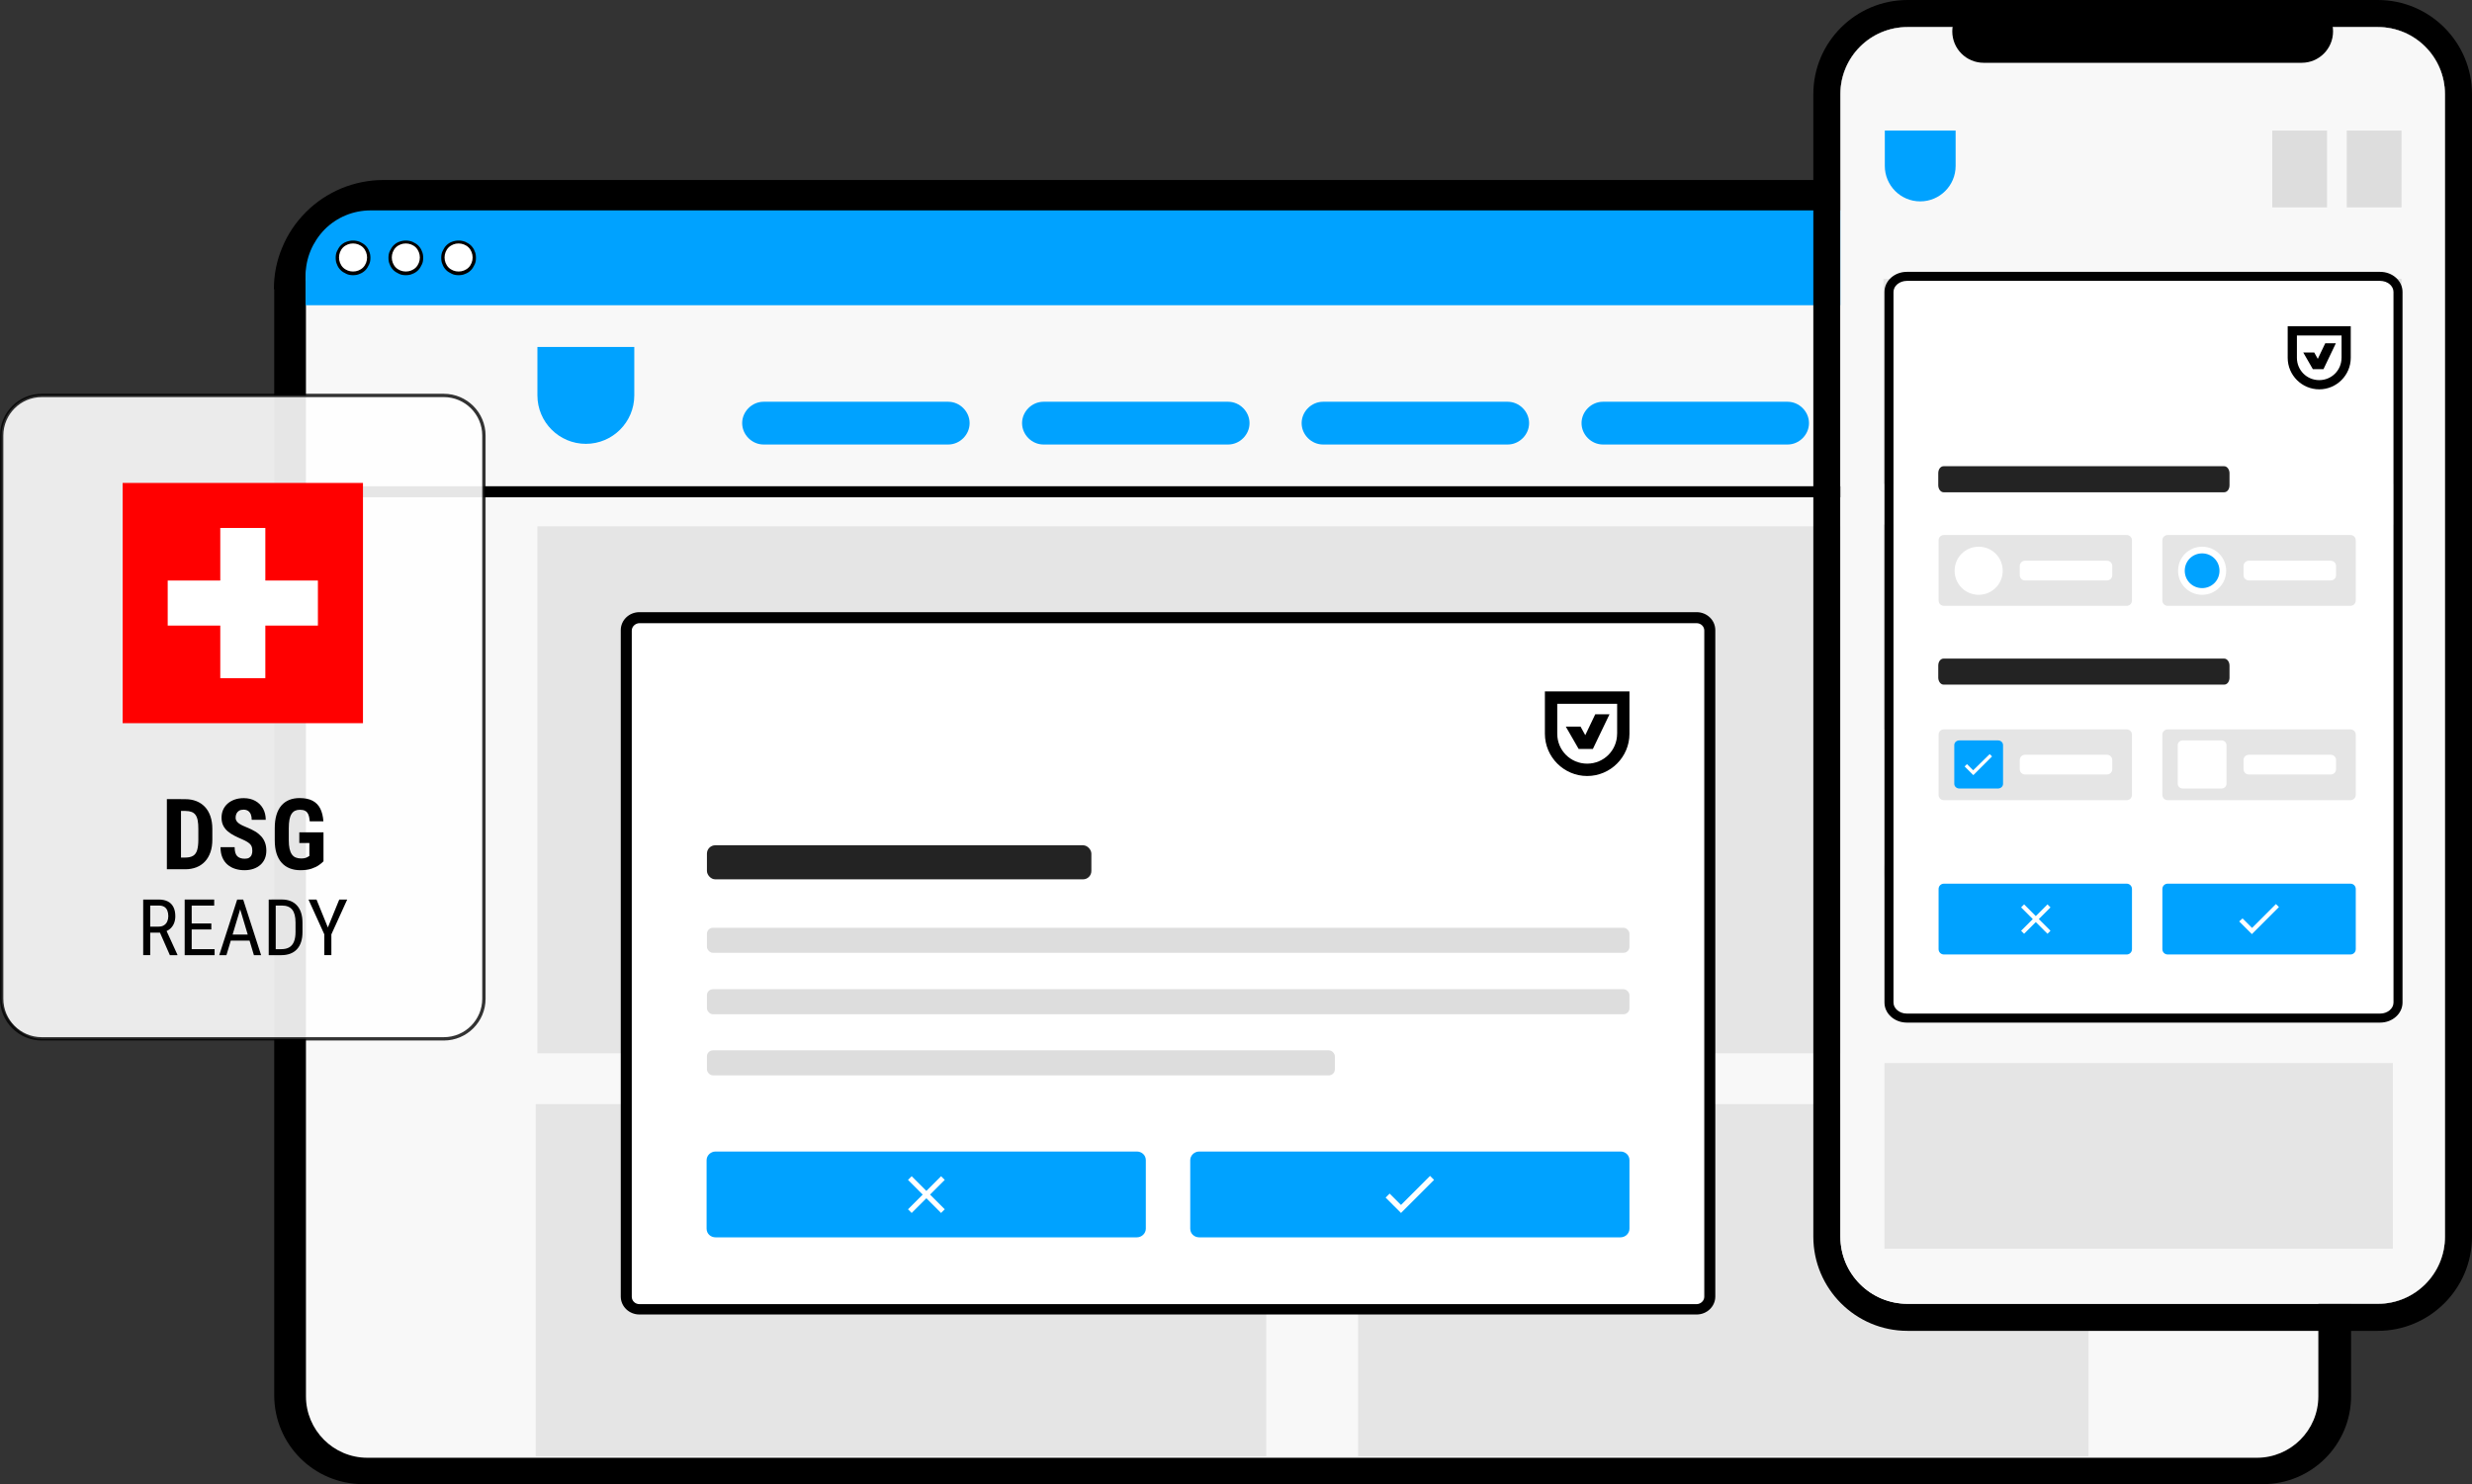
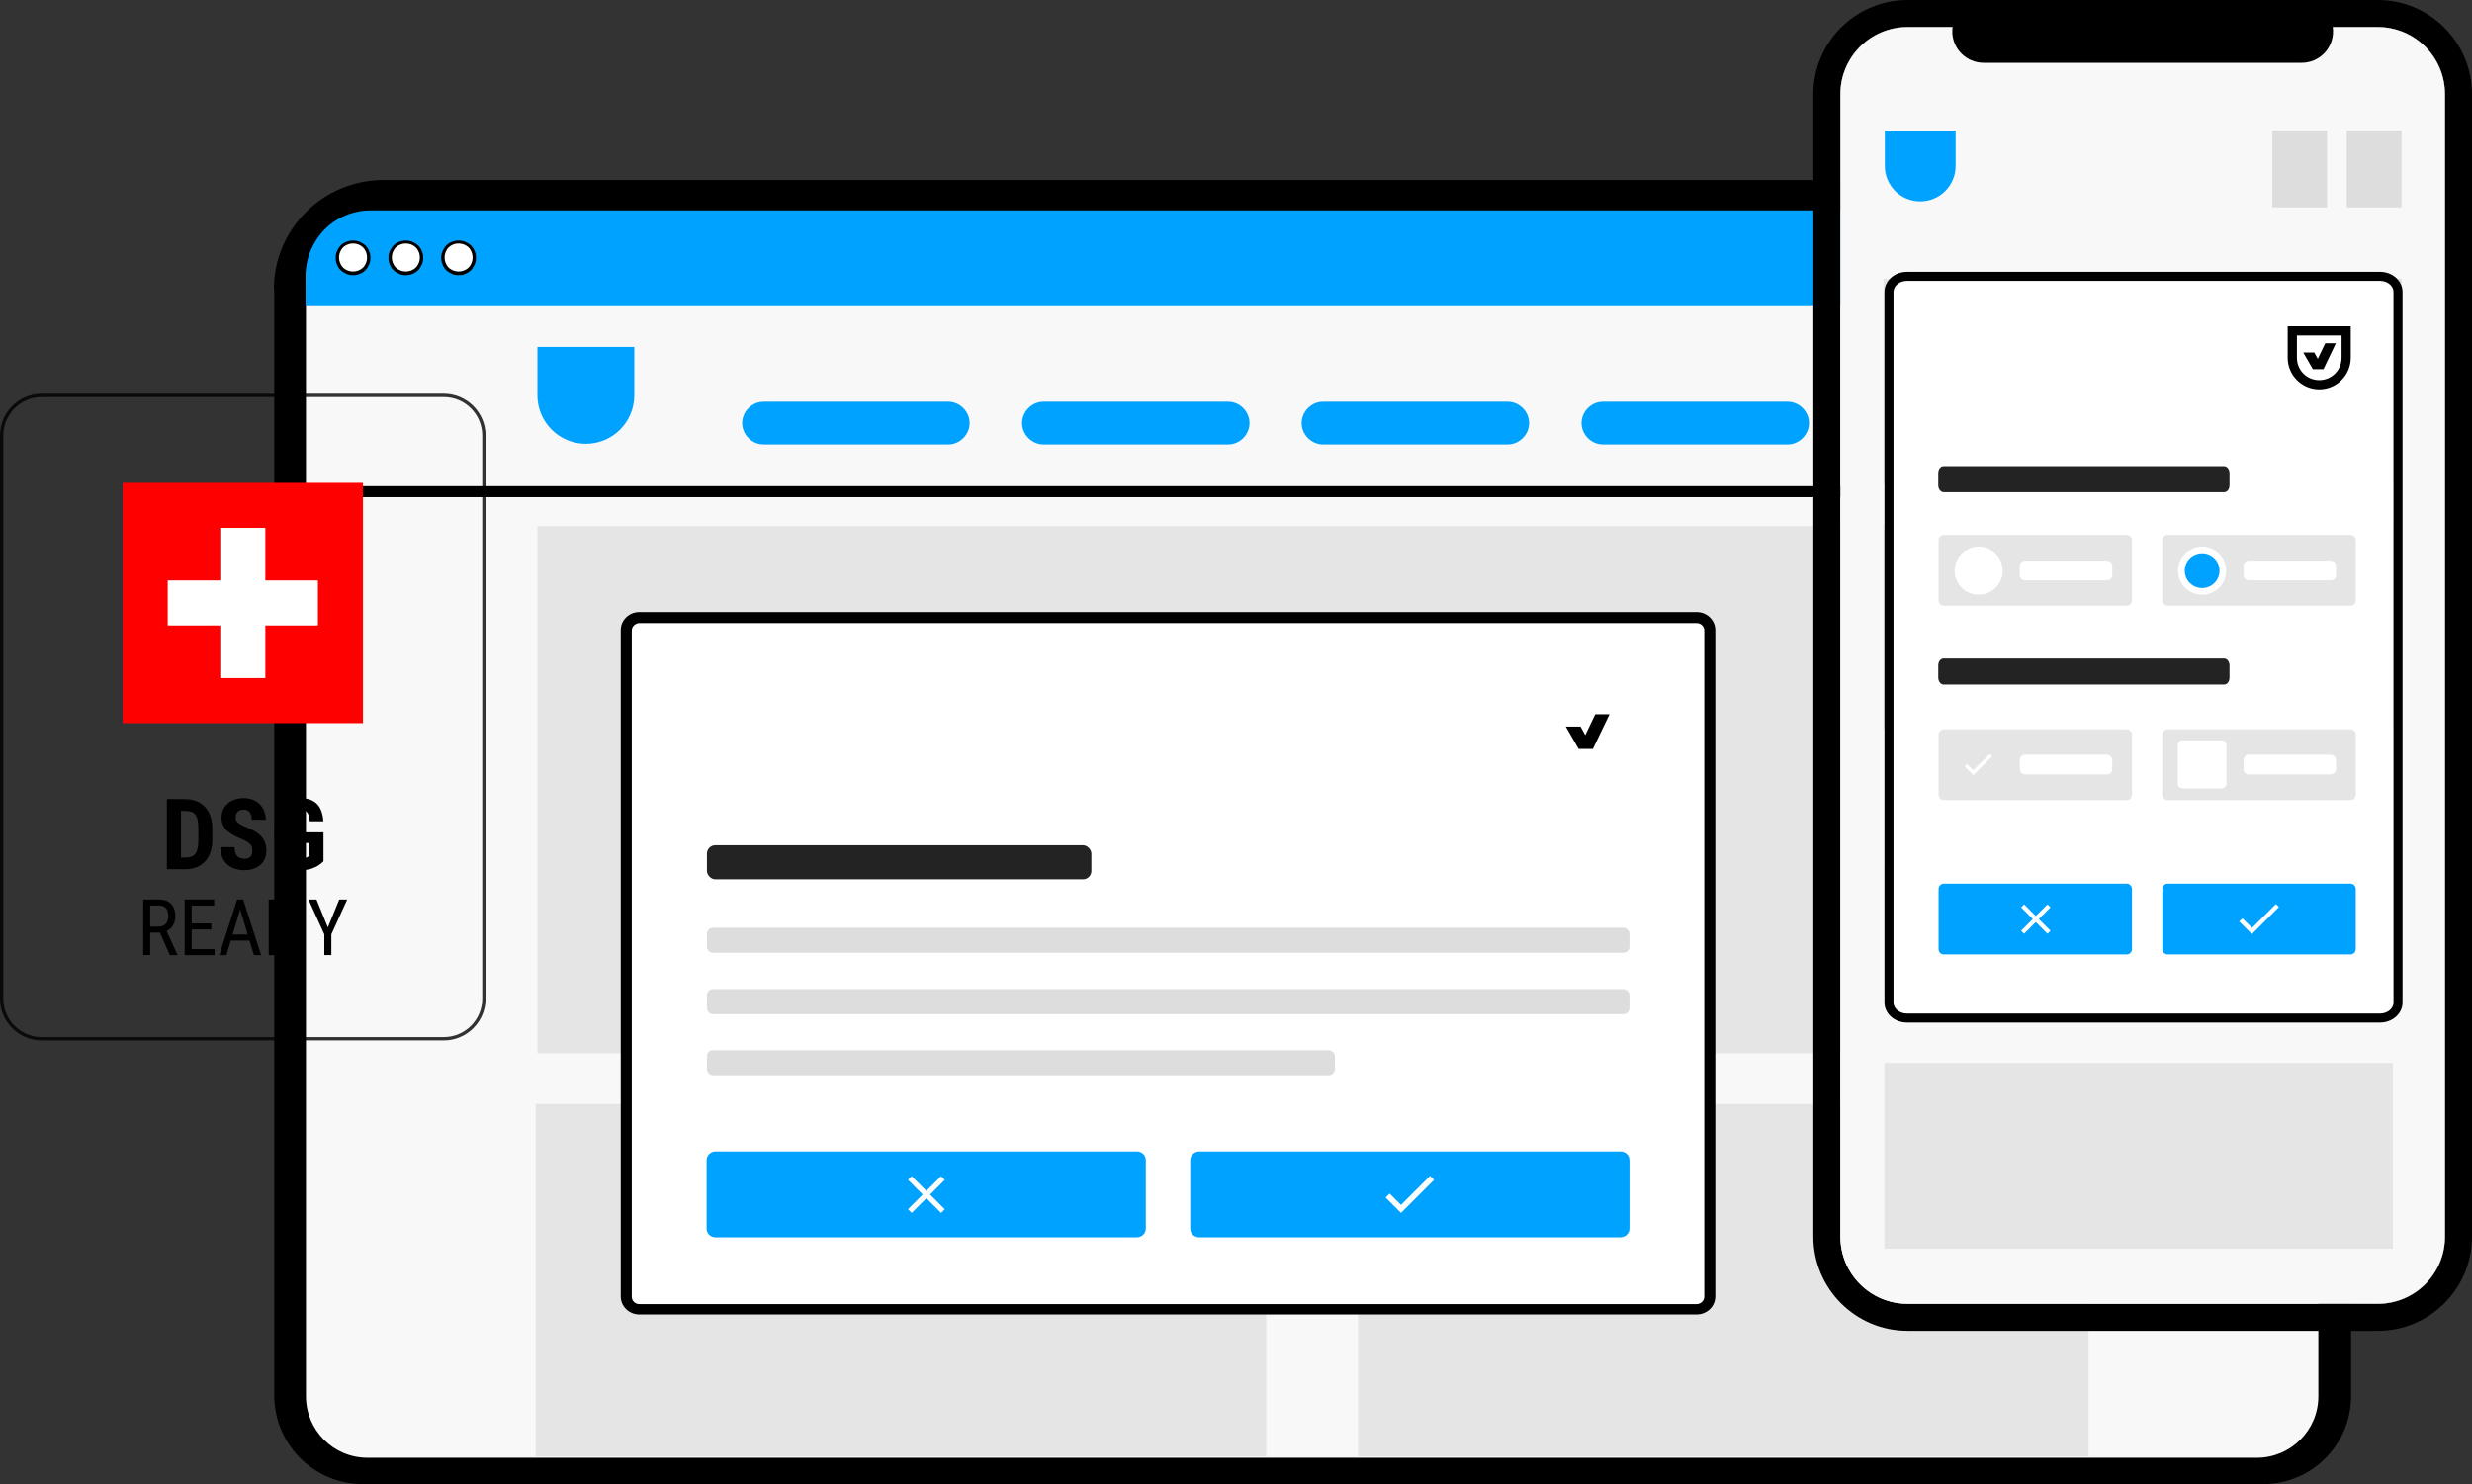
<svg xmlns="http://www.w3.org/2000/svg" id="Layer_2" viewBox="0 0 740.1 444.4">
  <rect x="0" y="0" width="740.1" height="444.4" fill="#333333" stroke="none" />
  <defs>
    <style>
      .cls-1 {
        fill: #00a2ff;
      }

      .cls-2, .cls-3 {
        fill: #fff;
      }

      .cls-4 {
        fill: none;
      }

      .cls-5 {
        fill: red;
      }

      .cls-6 {
        fill: #e5e5e5;
      }

      .cls-7 {
        opacity: .8;
      }

      .cls-8 {
        fill: #ddd;
      }

      .cls-9 {
        fill: #232323;
      }

      .cls-3 {
        isolation: isolate;
        opacity: .9;
      }

      .cls-10 {
        fill: #f8f8f8;
      }

      .cls-11 {
        clip-path: url(#clippath);
      }
    </style>
    <clipPath id="clippath">
      <rect class="cls-4" x="36.72" y="144.6" width="71.95" height="71.95" />
    </clipPath>
  </defs>
  <g id="Layer_1-2" data-name="Layer_1">
    <g>
      <g>
        <g>
          <path d="M82,86.6c0-4.3.8-8.5,2.5-12.5,1.6-3.9,4-7.5,7.1-10.6s6.6-5.4,10.6-7.1c3.9-1.6,8.2-2.5,12.5-2.5h556.5c4.3,0,8.5.8,12.5,2.5,3.9,1.6,7.5,4,10.6,7.1,3,3,5.4,6.6,7.1,10.6,1.6,3.9,2.5,8.2,2.5,12.5v331.4c0,14.6-11.8,26.4-26.4,26.4H108.7c-14.7,0-26.6-11.9-26.6-26.6V86.6h-.1Z" />
          <path class="cls-10" d="M91.5,84c0-8.4,5.4-16.2,14.2-18.8,1.6-.5,3.3-.7,5-.7h563.9c8.4,0,16.2,5.4,18.8,14.2s.7,3.3.7,5v334.4c0,10.2-8.3,18.4-18.4,18.4H110c-10.2,0-18.4-8.3-18.4-18.4V84h-.1Z" />
          <path class="cls-6" d="M624.7,157.6H160.9v157.8h463.8v-157.8Z" />
          <path class="cls-6" d="M379.1,330.6h-218.7v105.5h218.7v-105.5Z" />
          <path class="cls-6" d="M625.3,330.6h-218.7v105.5h218.7v-105.5Z" />
          <path class="cls-1" d="M91.5,82.5c0-5.2,2.1-10.1,5.7-13.8,3.7-3.7,8.6-5.7,13.8-5.7h563.6c2.6,0,5.1.5,7.5,1.5,2.4,1,4.5,2.4,6.3,4.2s3.3,4,4.2,6.3c.9,2.3,1.5,4.9,1.5,7.5v8.9H91.5v-8.9Z" />
          <g>
            <path class="cls-2" d="M105.7,72.4c.6,0,1.2.1,1.8.4.6.2,1.1.6,1.5,1s.8,1,1,1.5c.2.6.4,1.2.4,1.8s-.1,1.2-.4,1.8c-.2.6-.6,1.1-1,1.5s-1,.8-1.5,1c-.6.2-1.2.4-1.8.4s-1.2-.1-1.8-.4c-.6-.2-1.1-.6-1.5-1s-.8-1-1-1.5c-.2-.6-.4-1.2-.4-1.8s.1-1.2.4-1.8c.2-.6.6-1.1,1-1.5s1-.8,1.5-1c.6-.2,1.2-.4,1.8-.4Z" />
            <path d="M105.7,82.4c-.7,0-1.4-.1-2-.4-.6-.3-1.2-.6-1.7-1.1s-.9-1.1-1.1-1.7c-.3-.6-.4-1.3-.4-2s.1-1.4.4-2,.6-1.2,1.1-1.7,1.1-.9,1.7-1.1c1.3-.5,2.7-.5,4,0,.6.3,1.2.6,1.7,1.1s.9,1.1,1.1,1.7c.3.6.4,1.3.4,2s-.1,1.4-.4,2-.6,1.2-1.1,1.7-1.1.9-1.7,1.1c-.6.3-1.3.4-2,.4ZM105.7,72.9c-.6,0-1.1.1-1.6.3s-1,.5-1.4.9-.7.9-.9,1.4c-.2.5-.3,1.1-.3,1.6s.1,1.1.3,1.6c.2.5.5,1,.9,1.4s.9.7,1.4.9c1,.4,2.2.4,3.2,0,.5-.2,1-.5,1.4-.9s.7-.9.9-1.4c.2-.5.3-1.1.3-1.6s-.1-1.1-.3-1.6c-.2-.5-.5-1-.9-1.4s-.9-.7-1.4-.9-1.1-.3-1.6-.3Z" />
          </g>
          <g>
            <path class="cls-2" d="M121.5,72.4c.6,0,1.2.1,1.8.4.6.2,1.1.6,1.5,1s.8,1,1,1.5c.2.6.4,1.2.4,1.8s-.1,1.2-.4,1.8c-.2.6-.6,1.1-1,1.5s-1,.8-1.5,1c-.6.2-1.2.4-1.8.4s-1.2-.1-1.8-.4c-.6-.2-1.1-.6-1.5-1s-.8-1-1-1.5c-.2-.6-.4-1.2-.4-1.8s.1-1.2.4-1.8c.2-.6.6-1.1,1-1.5s1-.8,1.5-1c.6-.2,1.2-.4,1.8-.4Z" />
            <path d="M121.5,82.4c-.7,0-1.4-.1-2-.4-.6-.3-1.2-.6-1.7-1.1s-.9-1.1-1.1-1.7c-.3-.6-.4-1.3-.4-2s.1-1.4.4-2,.6-1.2,1.1-1.7,1.1-.9,1.7-1.1c1.3-.5,2.7-.5,4,0,.6.3,1.2.6,1.7,1.1s.9,1.1,1.1,1.7c.3.6.4,1.3.4,2s-.1,1.4-.4,2-.6,1.2-1.1,1.7-1.1.9-1.7,1.1c-.6.3-1.3.4-2,.4ZM121.5,72.9c-.6,0-1.1.1-1.6.3s-1,.5-1.4.9-.7.9-.9,1.4c-.2.5-.3,1.1-.3,1.6s.1,1.1.3,1.6c.2.5.5,1,.9,1.4s.9.7,1.4.9c1,.4,2.2.4,3.2,0,.5-.2,1-.5,1.4-.9s.7-.9.9-1.4c.2-.5.3-1.1.3-1.6s-.1-1.1-.3-1.6c-.2-.5-.5-1-.9-1.4s-.9-.7-1.4-.9-1.1-.3-1.6-.3Z" />
          </g>
          <g>
            <path class="cls-2" d="M137.3,72.4c.6,0,1.2.1,1.8.4.6.2,1.1.6,1.5,1s.8,1,1,1.5c.2.6.4,1.2.4,1.8s-.1,1.2-.4,1.8c-.2.6-.6,1.1-1,1.5s-1,.8-1.5,1c-.6.2-1.2.4-1.8.4s-1.2-.1-1.8-.4c-.6-.2-1.1-.6-1.5-1s-.8-1-1-1.5c-.2-.6-.4-1.2-.4-1.8s.1-1.2.4-1.8c.2-.6.6-1.1,1-1.5s1-.8,1.5-1c.6-.2,1.2-.4,1.8-.4Z" />
            <path d="M137.3,82.4c-.7,0-1.4-.1-2-.4-.6-.3-1.2-.6-1.7-1.1s-.9-1.1-1.1-1.7c-.3-.6-.4-1.3-.4-2s.1-1.4.4-2,.6-1.2,1.1-1.7,1.1-.9,1.7-1.1c1.3-.5,2.7-.5,4,0,.6.3,1.2.6,1.7,1.1s.9,1.1,1.1,1.7c.3.6.4,1.3.4,2s-.1,1.4-.4,2-.6,1.2-1.1,1.7-1.1.9-1.7,1.1c-.6.3-1.3.4-2,.4ZM137.3,72.9c-.6,0-1.1.1-1.6.3s-1,.5-1.4.9-.7.9-.9,1.4c-.2.5-.3,1.1-.3,1.6s.1,1.1.3,1.6c.2.5.5,1,.9,1.4s.9.7,1.4.9c1,.4,2.2.4,3.2,0,.5-.2,1-.5,1.4-.9s.7-.9.9-1.4c.2-.5.3-1.1.3-1.6s-.1-1.1-.3-1.6c-.2-.5-.5-1-.9-1.4s-.9-.7-1.4-.9-1.1-.3-1.6-.3Z" />
          </g>
          <path d="M694.2,145.6H91.5v3.3h602.6v-3.3h.1Z" />
        </g>
        <g>
          <path class="cls-1" d="M160.9,103.9h29v14.5c0,8-6.5,14.5-14.5,14.5h0c-8,0-14.5-6.5-14.5-14.5v-14.5h0Z" />
          <path class="cls-1" d="M623.5,122.2c-1.2-1.2-2.8-1.9-4.5-1.9h-55.3c-1.7,0-3.3.7-4.5,1.9-1.2,1.2-1.9,2.8-1.9,4.5s.7,3.3,1.9,4.5,2.8,1.9,4.5,1.9h55.3c1.7,0,3.3-.7,4.5-1.9,1.2-1.2,1.9-2.8,1.9-4.5s-.7-3.3-1.9-4.5Z" />
          <path class="cls-1" d="M539.7,122.2c-1.2-1.2-2.8-1.9-4.5-1.9h-55.3c-1.7,0-3.3.7-4.5,1.9-1.2,1.2-1.9,2.8-1.9,4.5s.7,3.3,1.9,4.5,2.8,1.9,4.5,1.9h55.3c1.7,0,3.3-.7,4.5-1.9,1.2-1.2,1.9-2.8,1.9-4.5s-.7-3.3-1.9-4.5Z" />
          <path class="cls-1" d="M455.9,122.2c-1.2-1.2-2.8-1.9-4.5-1.9h-55.3c-1.7,0-3.3.7-4.5,1.9s-1.9,2.8-1.9,4.5.7,3.3,1.9,4.5,2.8,1.9,4.5,1.9h55.3c1.7,0,3.3-.7,4.5-1.9,1.2-1.2,1.9-2.8,1.9-4.5s-.7-3.3-1.9-4.5Z" />
          <path class="cls-1" d="M372.2,122.2c-1.2-1.2-2.8-1.9-4.5-1.9h-55.3c-1.7,0-3.3.7-4.5,1.9s-1.9,2.8-1.9,4.5.7,3.3,1.9,4.5,2.8,1.9,4.5,1.9h55.3c1.7,0,3.3-.7,4.5-1.9,1.2-1.2,1.9-2.8,1.9-4.5s-.7-3.3-1.9-4.5Z" />
          <path class="cls-1" d="M288.4,122.2c-1.2-1.2-2.8-1.9-4.5-1.9h-55.3c-1.7,0-3.3.7-4.5,1.9-1.2,1.2-1.9,2.8-1.9,4.5s.7,3.3,1.9,4.5,2.8,1.9,4.5,1.9h55.3c1.7,0,3.3-.7,4.5-1.9s1.9-2.8,1.9-4.5-.7-3.3-1.9-4.5Z" />
        </g>
      </g>
      <g>
        <g>
          <path class="cls-2" d="M507.05,184.9H192.45c-2.6,0-4.7,1.7-4.7,3.8v199.5c0,2.1,2.1,3.8,4.7,3.8h314.6c2.6,0,4.7-1.7,4.7-3.8v-199.5c0-2.1-2.1-3.8-4.7-3.8h0Z" />
          <path d="M507.95,393.6H191.45c-3.1,0-5.6-2.4-5.6-5.4v-199.5c0-3,2.5-5.4,5.6-5.4h316.5c3.1,0,5.6,2.4,5.6,5.4v199.5c0,3-2.5,5.4-5.6,5.4ZM191.45,186.6c-1.2,0-2.3,1-2.3,2.2v199.5c0,1.2,1,2.2,2.3,2.2h316.5c1.2,0,2.3-1,2.3-2.2v-199.5c0-1.2-1-2.2-2.3-2.2H191.45Z" />
        </g>
        <g>
          <rect class="cls-9" x="211.65" y="253.1" width="115.1" height="10.2" rx="2.5" ry="2.5" />
          <g>
            <g>
              <rect class="cls-8" x="211.65" y="277.8" width="276.2" height="7.5" rx="1.8" ry="1.8" />
              <rect class="cls-8" x="211.65" y="296.2" width="276.2" height="7.5" rx="1.8" ry="1.8" />
              <rect class="cls-8" x="211.65" y="314.5" width="188" height="7.5" rx="1.8" ry="1.8" />
            </g>
            <g>
              <g>
                <path class="cls-1" d="M214.25,344.8h126.1c1.5,0,2.7,1.1,2.7,2.6v20.5c0,1.4-1.2,2.6-2.7,2.6h-126.1c-1.5,0-2.7-1.1-2.7-2.6v-20.5c0-1.4,1.2-2.6,2.7-2.6Z" />
                <path class="cls-2" d="M282.85,353.3l-1.1-1.1-4.4,4.4-4.4-4.4-1.1,1.1,4.4,4.4-4.4,4.4,1.1,1.1,4.4-4.4,4.4,4.4,1.1-1.1-4.4-4.4,4.4-4.4h0Z" />
              </g>
              <g>
                <path class="cls-1" d="M359.05,344.8h126.1c1.5,0,2.7,1.1,2.7,2.6v20.5c0,1.4-1.2,2.6-2.7,2.6h-126.1c-1.5,0-2.7-1.1-2.7-2.6v-20.5c0-1.4,1.2-2.6,2.7-2.6Z" />
                <path class="cls-2" d="M419.45,360.8l-3.4-3.4-1.2,1.2,4.6,4.6,9.9-9.9-1.2-1.2-8.8,8.8.1-.1Z" />
              </g>
            </g>
          </g>
        </g>
        <g>
-           <path d="M462.53,207.04v12.66c0,6.97,5.69,12.66,12.66,12.66s12.66-5.69,12.66-12.66v-12.66h-25.47.14ZM484.15,219.7c0,4.98-3.98,8.96-8.96,8.96s-8.96-3.98-8.96-8.96v-8.96h17.93v8.96h0Z" />
          <polygon points="472.63 224.25 472.63 224.25 472.63 224.25 476.9 224.25 476.9 224.25 481.88 213.87 477.61 213.87 474.62 220.13 473.2 217.57 468.79 217.57 472.63 224.25 472.63 224.25" />
        </g>
      </g>
      <g>
        <g>
          <g>
            <g>
              <path class="cls-10" d="M711.9,4.1h-140.8c-13.3,0-24.2,10.8-24.2,24.1v342.1c0,13.3,10.8,24.1,24.2,24.1h140.8c13.3,0,24.2-10.8,24.2-24.1V28.2c0-13.3-10.8-24.1-24.2-24.1ZM732,370.3c0,11.1-9,20.1-20.1,20.1h-140.8c-11.1,0-20.1-9-20.1-20.1V28.2c0-11.1,9-20.1,20.1-20.1h140.8c11.1,0,20.1,9,20.1,20.1v342.1Z" />
              <path d="M711.9,0h-140.8c-15.5,0-28.2,12.6-28.2,28.2v342.1c0,15.5,12.6,28.2,28.2,28.2h140.8c15.5,0,28.2-12.6,28.2-28.2V28.2c0-15.5-12.6-28.2-28.2-28.2ZM732,370.3c0,11.1-9,20.1-20.1,20.1h-140.8c-11.1,0-20.1-9-20.1-20.1V28.2c0-11.1,9-20.1,20.1-20.1h140.8c11.1,0,20.1,9,20.1,20.1v342.1Z" />
              <path class="cls-10" d="M732,28.2v342.1c0,11.1-9,20.1-20.1,20.1h-140.8c-11.1,0-20.1-9-20.1-20.1V28.2c0-11.1,9-20.1,20.1-20.1h140.8c11.1,0,20.1,9,20.1,20.1Z" />
            </g>
            <path d="M689.1,0h-95.2c-5.2,0-9.4,4.2-9.4,9.4s4.2,9.4,9.4,9.4h95.2c5.2,0,9.4-4.2,9.4-9.4s-4.2-9.4-9.4-9.4Z" />
          </g>
          <path class="cls-6" d="M636.3,83.5h-72.4v61.4h72.4v-61.4Z" />
          <path class="cls-6" d="M636.3,157.1h-72.4v61.4h72.4v-61.4Z" />
          <path class="cls-8" d="M719,83.5h-72.4v61.4h72.4v-61.4Z" />
          <path class="cls-6" d="M618.5,243.1h-36.6c-9.9,0-17.8,8-17.8,17.8h0c0,9.9,8,17.8,17.8,17.8h36.6c9.9,0,17.8-8,17.8-17.8h0c0-9.9-8-17.8-17.8-17.8Z" />
          <path class="cls-8" d="M698.5,243.1h-36.6c-9.9,0-17.8,8-17.8,17.8h0c0,9.9,8,17.8,17.8,17.8h36.6c9.9,0,17.8-8,17.8-17.8h0c0-9.9-8-17.8-17.8-17.8Z" />
          <path class="cls-8" d="M719,157.1h-72.4v61.4h72.4v-61.4Z" />
          <path class="cls-6" d="M716.4,318.3h-152.2v55.6h152.2v-55.6Z" />
          <path class="cls-1" d="M564.2,39.1h21.3v10.6c0,5.9-4.8,10.6-10.6,10.6h0c-5.9,0-10.6-4.8-10.6-10.6v-10.6h-.1Z" />
          <path class="cls-8" d="M719,39.1h-16.4v23h16.4v-23Z" />
          <path class="cls-8" d="M696.7,39.1h-16.4v23h16.4v-23Z" />
        </g>
        <g>
          <path class="cls-2" d="M570.9,84.1h141.7c2.2,0,4,1.5,4,3.3v212.8c0,1.8-1.8,3.3-4,3.3h-141.7c-2.2,0-4-1.5-4-3.3V87.4c0-1.8,1.8-3.3,4-3.3h0Z" />
          <path d="M712.6,81.4h-141.7c-3.7,0-6.7,2.7-6.7,6v212.8c0,3.3,3,6,6.7,6h141.7c3.7,0,6.7-2.7,6.7-6V87.4c0-3.3-3-6-6.7-6h0ZM716.6,300.2c0,1.8-1.8,3.3-4,3.3h-141.7c-2.2,0-4-1.5-4-3.3V87.4c0-1.8,1.8-3.3,4-3.3h141.7c2.2,0,4,1.5,4,3.3v212.8Z" />
          <path class="cls-9" d="M665.9,139.6h-84c-.9,0-1.6.9-1.6,2.1v3.6c0,1.1.7,2.1,1.6,2.1h84c.9,0,1.6-.9,1.6-2.1v-3.6c0-1.1-.7-2.1-1.6-2.1Z" />
          <path class="cls-9" d="M665.9,197.2h-84c-.9,0-1.6.9-1.6,2.1v3.6c0,1.1.7,2.1,1.6,2.1h84c.9,0,1.6-.9,1.6-2.1v-3.6c0-1.1-.7-2.1-1.6-2.1Z" />
          <path class="cls-6" d="M636.7,218.4h-54.7c-.9,0-1.6.7-1.6,1.6v18c0,.9.7,1.6,1.6,1.6h54.7c.9,0,1.6-.7,1.6-1.6v-18c0-.9-.7-1.6-1.6-1.6Z" />
          <path class="cls-2" d="M630.8,226h-24.5c-.9,0-1.6.7-1.6,1.6v2.7c0,.9.7,1.6,1.6,1.6h24.5c.9,0,1.6-.7,1.6-1.6v-2.7c0-.9-.7-1.6-1.6-1.6Z" />
-           <path class="cls-1" d="M586.6,221.7h11.6c.8,0,1.5.6,1.5,1.4v11.6c0,.8-.7,1.4-1.5,1.4h-11.6c-.8,0-1.5-.6-1.5-1.4v-11.6c0-.8.7-1.4,1.5-1.4Z" />
          <path class="cls-2" d="M590.9,230.8l-2-2-.7.7,2.6,2.6,5.6-5.6-.7-.7-5,4.9h0l.2.1Z" />
          <path class="cls-6" d="M703.7,218.4h-54.7c-.9,0-1.6.7-1.6,1.6v18c0,.9.7,1.6,1.6,1.6h54.7c.9,0,1.6-.7,1.6-1.6v-18c0-.9-.7-1.6-1.6-1.6Z" />
          <path class="cls-1" d="M636.7,264.6h-54.7c-.9,0-1.6.7-1.6,1.6v18c0,.9.7,1.6,1.6,1.6h54.7c.9,0,1.6-.7,1.6-1.6v-18c0-.9-.7-1.6-1.6-1.6Z" />
          <path class="cls-1" d="M703.7,264.6h-54.7c-.9,0-1.6.7-1.6,1.6v18c0,.9.7,1.6,1.6,1.6h54.7c.9,0,1.6-.7,1.6-1.6v-18c0-.9-.7-1.6-1.6-1.6Z" />
          <path class="cls-2" d="M697.8,226h-24.5c-.9,0-1.6.7-1.6,1.6v2.7c0,.9.7,1.6,1.6,1.6h24.5c.9,0,1.6-.7,1.6-1.6v-2.7c0-.9-.7-1.6-1.6-1.6Z" />
          <path class="cls-2" d="M653.5,221.7h11.6c.8,0,1.5.6,1.5,1.4v11.6c0,.8-.7,1.4-1.5,1.4h-11.6c-.8,0-1.5-.6-1.5-1.4v-11.6c0-.8.7-1.4,1.5-1.4Z" />
          <path class="cls-6" d="M636.7,160.2h-54.7c-.9,0-1.6.7-1.6,1.6v18c0,.9.7,1.6,1.6,1.6h54.7c.9,0,1.6-.7,1.6-1.6v-18c0-.9-.7-1.6-1.6-1.6Z" />
          <path class="cls-2" d="M630.8,167.9h-24.5c-.9,0-1.6.7-1.6,1.6v2.7c0,.9.7,1.6,1.6,1.6h24.5c.9,0,1.6-.7,1.6-1.6v-2.7c0-.9-.7-1.6-1.6-1.6Z" />
          <path class="cls-2" d="M592.4,178.1c4,0,7.2-3.2,7.2-7.2s-3.2-7.2-7.2-7.2-7.2,3.2-7.2,7.2,3.2,7.2,7.2,7.2Z" />
          <path class="cls-6" d="M703.7,160.2h-54.7c-.9,0-1.6.7-1.6,1.6v18c0,.9.7,1.6,1.6,1.6h54.7c.9,0,1.6-.7,1.6-1.6v-18c0-.9-.7-1.6-1.6-1.6Z" />
          <path class="cls-2" d="M697.8,167.9h-24.5c-.9,0-1.6.7-1.6,1.6v2.7c0,.9.7,1.6,1.6,1.6h24.5c.9,0,1.6-.7,1.6-1.6v-2.7c0-.9-.7-1.6-1.6-1.6Z" />
          <path class="cls-2" d="M659.3,178.1c4,0,7.2-3.2,7.2-7.2s-3.2-7.2-7.2-7.2-7.2,3.2-7.2,7.2,3.2,7.2,7.2,7.2Z" />
          <path class="cls-1" d="M659.3,176.1c2.9,0,5.2-2.3,5.2-5.2s-2.3-5.2-5.2-5.2-5.2,2.3-5.2,5.2,2.3,5.2,5.2,5.2Z" />
          <g>
            <path d="M684.92,97.7v9.44c0,5.2,4.24,9.44,9.44,9.44s9.44-4.24,9.44-9.44v-9.44h-18.99.11ZM701.04,107.14c0,3.71-2.97,6.68-6.68,6.68s-6.68-2.97-6.68-6.68v-6.68h13.37v6.68h0Z" />
            <polygon points="692.45 110.54 692.45 110.54 692.45 110.54 695.63 110.54 695.63 110.54 699.34 102.79 696.16 102.79 693.93 107.46 692.87 105.55 689.58 105.55 692.45 110.54 692.45 110.54" />
          </g>
          <path class="cls-2" d="M613.9,271.7l-.9-.9-3.5,3.5-3.5-3.5-.9.9,3.5,3.5-3.5,3.5.9.9,3.5-3.5,3.5,3.5.9-.9-3.5-3.5,3.5-3.5Z" />
          <path class="cls-2" d="M674.2,277.8l-2.8-2.8-1,.9,3.8,3.8,8.1-8.1-.9-.9-7.1,7.1h-.1Z" />
        </g>
      </g>
      <g>
-         <rect class="cls-3" x=".5" y="118.42" width="144.38" height="192.64" rx="12" ry="12" />
        <path class="cls-7" d="M132.88,311.56H12.5c-6.89,0-12.5-5.61-12.5-12.5v-168.65c0-6.89,5.61-12.5,12.5-12.5h120.38c6.89,0,12.5,5.61,12.5,12.5v168.65c0,6.89-5.61,12.5-12.5,12.5ZM12.5,118.91c-6.34,0-11.5,5.16-11.5,11.5v168.65c0,6.34,5.16,11.5,11.5,11.5h120.38c6.34,0,11.5-5.16,11.5-11.5v-168.65c0-6.34-5.16-11.5-11.5-11.5H12.5Z" />
        <g>
          <g>
            <path d="M42.86,269.35h4.66c1.08,0,1.99.19,2.73.57.74.38,1.29.94,1.67,1.69.38.74.57,1.66.57,2.74,0,.76-.13,1.46-.38,2.09-.25.63-.62,1.16-1.1,1.6s-1.06.76-1.75.98l-.57.24h-4.15l-.02-1.8h2.99c.64,0,1.17-.14,1.6-.42s.75-.65.96-1.13.32-1,.32-1.57c0-.64-.1-1.2-.29-1.68-.19-.48-.49-.85-.91-1.12-.42-.26-.97-.39-1.67-.39h-2.55v14.85h-2.1v-16.66ZM50.86,286.01l-3.32-7.55h2.19s3.39,7.41,3.39,7.41v.14h-2.25Z" />
            <path d="M57.39,269.35v16.66h-2.1v-16.66h2.1ZM64.13,269.35v1.81h-7.12v-1.81h7.12ZM63.27,276.51v1.8h-6.26v-1.8h6.26ZM64.25,284.21v1.8h-7.23v-1.8h7.23Z" />
            <path d="M72.34,270.83l-4.55,15.18h-2.15l5.37-16.66h1.35v1.47ZM76.02,279.84v1.81h-8.03v-1.81h8.03ZM76.02,286.01l-4.55-15.18-.02-1.47h1.36l5.37,16.66h-2.15Z" />
            <path d="M82.55,269.35v16.66h-2.1v-16.66h2.1ZM84.22,286.01h-2.84l.02-1.8h2.81c1,0,1.81-.19,2.44-.58.62-.38,1.09-.96,1.38-1.72.3-.76.45-1.7.45-2.82v-2.85c0-.88-.08-1.65-.25-2.29-.17-.64-.42-1.17-.75-1.58-.34-.41-.76-.72-1.27-.92-.51-.2-1.11-.3-1.8-.3h-3.09v-1.81h3.09c.94,0,1.78.15,2.54.44.75.29,1.4.73,1.94,1.32.54.58.96,1.31,1.24,2.17.29.86.43,1.86.43,3v2.83c0,1.14-.14,2.14-.43,3-.29.86-.7,1.58-1.25,2.16-.55.58-1.21,1.02-2,1.31s-1.67.44-2.67.44Z" />
            <path d="M94.76,269.35l3.4,8.36,3.41-8.36h2.38l-4.74,10.43v6.22h-2.11v-6.22l-4.74-10.43h2.39Z" />
          </g>
          <g>
            <path d="M54.19,239.28v21h-4.23v-21h4.23ZM55.44,260.28h-3.71l.03-3.5h3.68c1.02,0,1.81-.18,2.39-.54s.97-.93,1.2-1.72c.23-.79.35-1.82.35-3.1v-3.27c0-.97-.06-1.8-.19-2.47-.12-.68-.34-1.23-.63-1.64-.3-.42-.69-.73-1.19-.92s-1.12-.3-1.87-.3h-3.84v-3.52h3.84c1.21,0,2.31.2,3.3.59s1.84.97,2.55,1.72c.71.75,1.26,1.69,1.64,2.79.38,1.11.58,2.37.58,3.78v3.25c0,1.41-.19,2.67-.58,3.77-.38,1.1-.93,2.03-1.64,2.78-.71.76-1.56,1.33-2.56,1.72-1,.39-2.12.59-3.36.59Z" />
            <path d="M75.53,254.76c0-.38-.03-.72-.1-1.02s-.21-.59-.43-.85-.53-.52-.94-.78c-.41-.26-.94-.53-1.59-.81-.78-.33-1.53-.68-2.26-1.05-.73-.37-1.39-.8-1.98-1.29s-1.05-1.07-1.39-1.74c-.34-.67-.51-1.45-.51-2.36s.16-1.69.48-2.41c.32-.72.78-1.34,1.37-1.85.59-.51,1.29-.91,2.1-1.19.81-.28,1.7-.42,2.68-.42,1.35,0,2.51.28,3.5.84.99.56,1.75,1.32,2.29,2.29.54.97.81,2.09.81,3.35h-4.2c0-.6-.08-1.12-.25-1.57-.17-.45-.44-.81-.8-1.07-.37-.26-.84-.39-1.41-.39-.54,0-.98.11-1.33.32-.35.22-.61.51-.78.87-.17.37-.25.78-.25,1.24,0,.35.08.65.25.92.17.27.4.51.7.74.3.22.65.43,1.06.63.41.2.86.4,1.35.59.95.38,1.79.79,2.52,1.23s1.34.95,1.83,1.5c.49.55.86,1.18,1.11,1.87.25.69.38,1.48.38,2.37s-.15,1.67-.45,2.39c-.3.72-.74,1.33-1.32,1.85-.58.51-1.27.91-2.08,1.19-.81.28-1.72.42-2.72.42s-1.89-.14-2.75-.41c-.87-.27-1.63-.69-2.29-1.25-.66-.56-1.18-1.28-1.55-2.15s-.56-1.9-.56-3.09h4.23c0,.63.06,1.17.19,1.62s.32.8.58,1.07c.26.26.58.46.96.58.38.13.81.19,1.31.19.56,0,1-.1,1.33-.31.33-.21.57-.49.71-.85.14-.36.22-.76.22-1.21Z" />
            <path d="M96.85,249.25v8.65c-.3.32-.73.69-1.31,1.1-.57.42-1.32.78-2.24,1.1-.92.31-2.04.47-3.35.47-1.16,0-2.22-.18-3.17-.55s-1.76-.92-2.44-1.67c-.68-.75-1.19-1.68-1.55-2.8-.36-1.12-.53-2.45-.53-3.99v-3.56c0-1.53.17-2.86.51-3.99s.84-2.07,1.49-2.82c.65-.75,1.44-1.31,2.34-1.67.91-.37,1.94-.55,3.08-.55,1.58,0,2.87.26,3.89.79,1.01.52,1.78,1.31,2.31,2.35.52,1.04.84,2.32.94,3.83h-4.08c-.08-.88-.23-1.58-.45-2.08s-.53-.86-.94-1.07c-.4-.22-.93-.32-1.57-.32-.56,0-1.04.1-1.46.3-.41.2-.76.52-1.04.96s-.49,1-.62,1.69c-.13.69-.2,1.54-.2,2.55v3.59c0,.99.07,1.84.22,2.54.15.7.38,1.27.69,1.72s.69.76,1.16.95,1.02.29,1.65.29c.51,0,.92-.05,1.23-.15.31-.1.56-.21.74-.33s.34-.21.47-.28v-3.87h-3.01v-3.19h7.23Z" />
          </g>
        </g>
        <g class="cls-11">
          <g>
            <path class="cls-5" d="M36.72,144.6h71.95v71.95H36.72v-71.95Z" />
            <path class="cls-2" d="M65.95,158.09h13.49v15.74h15.74v13.49h-15.74v15.74h-13.49v-15.74h-15.74v-13.49h15.74v-15.74Z" />
          </g>
        </g>
      </g>
    </g>
  </g>
</svg>